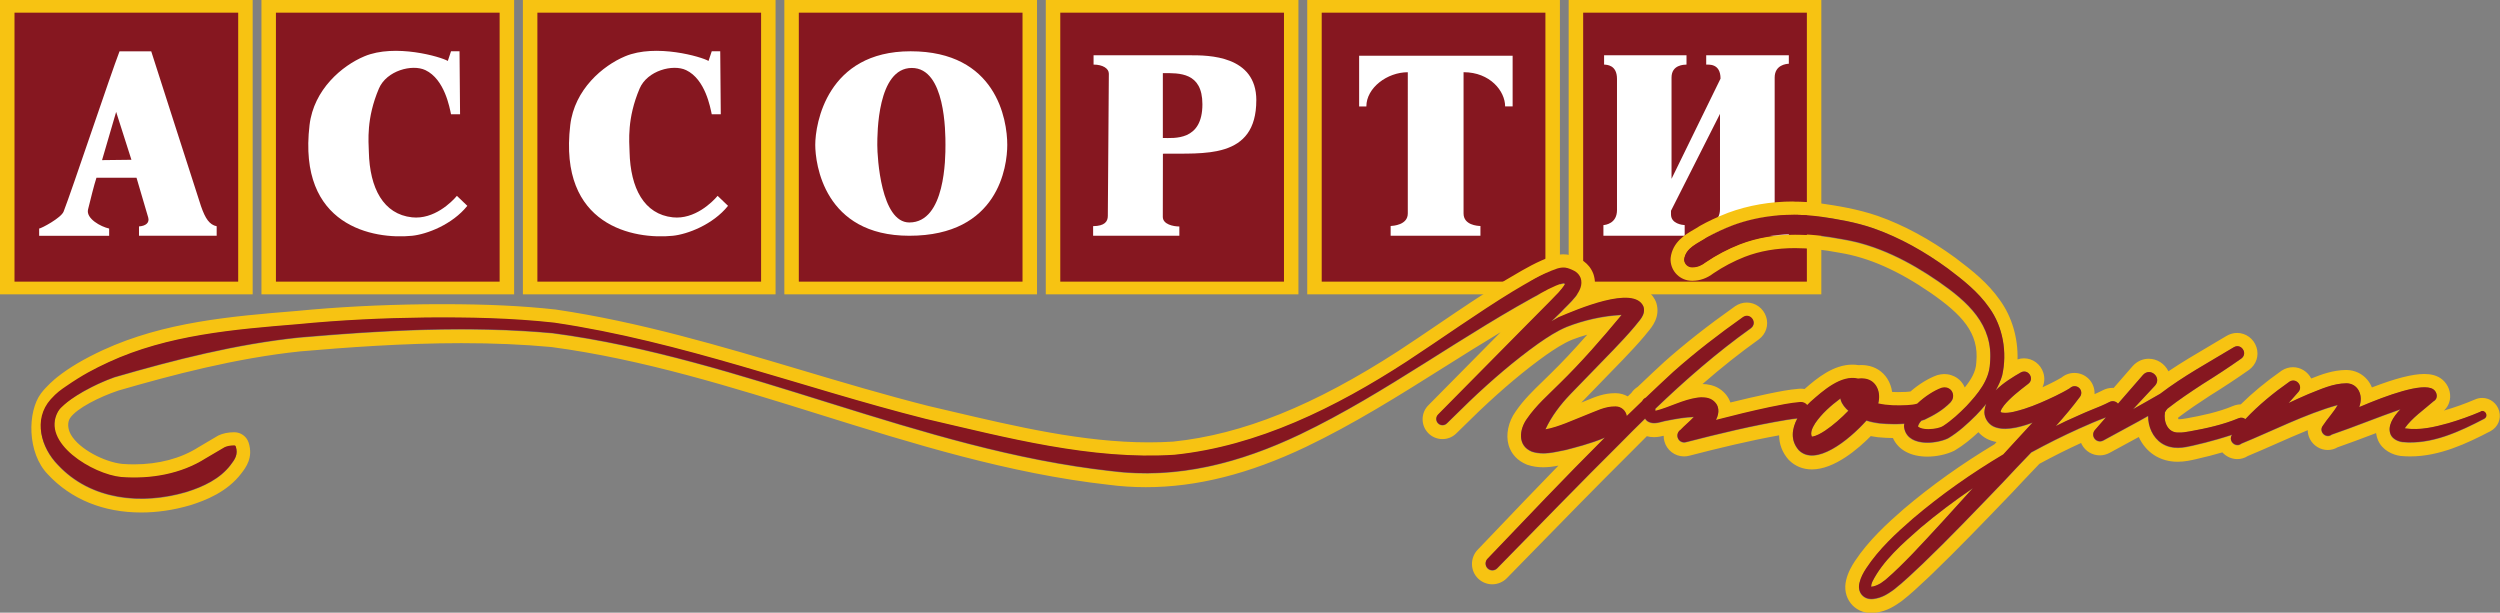
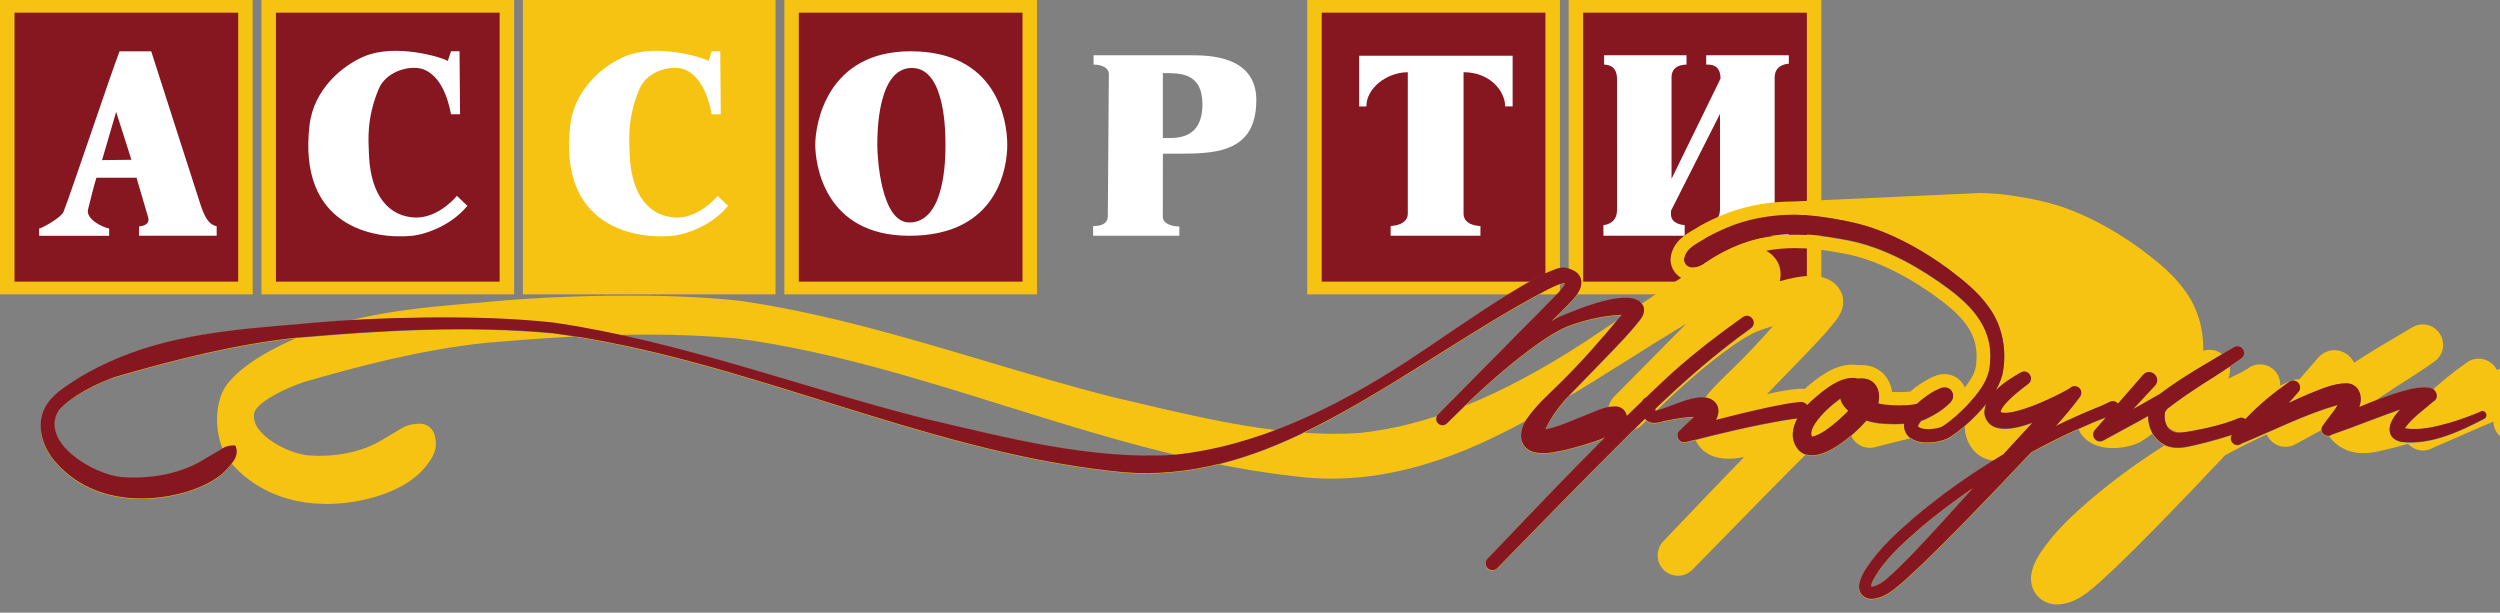
<svg xmlns="http://www.w3.org/2000/svg" id="a" viewBox="0 0 736.15 180.4">
  <rect x="0" y="0" width="736.15" height="180.4" fill="#808080" stroke="none" />
  <rect width="74.4" height="86.67" fill="#f7c312" stroke-width="0" />
  <rect x="4.27" y="3.73" width="65.87" height="79.2" fill="#861720" stroke-width="0" />
  <rect x="76.99" width="74.4" height="86.67" fill="#f7c312" stroke-width="0" />
  <rect x="81.25" y="3.73" width="65.87" height="79.2" fill="#861720" stroke-width="0" />
  <rect x="153.97" width="74.4" height="86.67" fill="#f7c312" stroke-width="0" />
-   <rect x="158.24" y="3.73" width="65.87" height="79.2" fill="#861720" stroke-width="0" />
  <rect x="230.96" width="74.4" height="86.67" fill="#f7c312" stroke-width="0" />
  <rect x="235.22" y="3.73" width="65.87" height="79.2" fill="#861720" stroke-width="0" />
-   <rect x="307.94" width="74.4" height="86.67" fill="#f7c312" stroke-width="0" />
-   <rect x="312.21" y="3.73" width="65.87" height="79.2" fill="#861720" stroke-width="0" />
  <rect x="384.93" width="74.4" height="86.67" fill="#f7c312" stroke-width="0" />
  <rect x="389.19" y="3.73" width="65.87" height="79.2" fill="#861720" stroke-width="0" />
  <rect x="461.91" width="74.4" height="86.67" fill="#f7c312" stroke-width="0" />
  <rect x="466.18" y="3.73" width="65.87" height="79.2" fill="#861720" stroke-width="0" />
  <path d="m63.8,69.42h-22.87v-2.75c2.01-.13,3.16-1.1,2.71-2.63-.56-1.91-3.44-11.7-3.44-11.7h-11.8c-.72,2.19-1.73,6.33-2.47,9.32-.67,2.7,3.75,5.1,6.21,5.64v2.13H11.53v-2.13c.67-.05,6.47-3.13,7.2-5,2.42-6.16,13.87-40.5,16.47-47.19h9.33s14.23,44.37,14.65,45.58c1.3,3.75,2.52,5.48,4.62,5.93v2.82Zm-25.1-22.37l-4.5-14.1-4.15,14.2,8.65-.1Z" fill="#fff" stroke-width="0" />
  <path d="m91.15,36.81c1.25-10.5,9.59-17.48,16.15-20.23,9.04-3.8,22.58.16,24.56,1.37l.95-2.85h2.5l.16,18.55h-2.66c-.41-1.9-1.86-10.3-7.55-13-3.9-1.85-11.42.14-13.68,5.41-3.77,8.84-3.05,15.59-2.97,18.64.25,10.75,4.3,18.4,12.73,19.3,6.44.69,11.68-4.5,13.2-6.33l3.07,2.94c-4.44,5.54-11.96,8.38-16.27,8.82-11.33,1.14-33.73-2.75-30.19-32.61Z" fill="#fff" stroke-width="0" />
  <path d="m167.92,36.81c1.25-10.5,9.59-17.48,16.15-20.23,9.04-3.8,22.58.16,24.56,1.37l.95-2.85h2.5l.16,18.55h-2.66c-.41-1.9-1.86-10.3-7.55-13-3.9-1.85-11.42.14-13.68,5.41-3.77,8.84-3.05,15.59-2.97,18.64.25,10.75,4.3,18.4,12.73,19.3,6.44.69,11.68-4.5,13.2-6.33l3.07,2.94c-4.44,5.54-11.96,8.38-16.27,8.82-11.33,1.14-33.73-2.75-30.19-32.61Z" fill="#fff" stroke-width="0" />
  <path d="m296.6,42.66c0,6.28-2.53,26.76-28.84,26.76-25.16,0-27.7-21.29-27.7-26.77,0-6.18,3.44-27.55,28.07-27.55,25.25,0,28.47,20.1,28.47,27.56Zm-18.2.06c0-3.75,0-22.71-9.9-22.71-10.17,0-10.17,19.37-10.17,22.71,0,3.59,1.07,22.79,9.43,22.79,10.64,0,10.64-19.13,10.64-22.79Z" fill="#fff" stroke-width="0" />
  <path d="m369.93,29.53c0,17.53-15.6,15.54-27.5,15.73,0,3.12-.03,16.39-.03,18.6s3.1,2.83,4.87,2.83v2.72h-25.39v-2.82c3.44-.03,4.33-1.39,4.33-3.02s.3-41.12.3-41.88c0-1.53-1.8-2.67-4.5-2.67v-2.74h28.6c5.09,0,19.33,0,19.33,13.25Zm-15.87,1.18c0-9.52-6.87-9.18-11.65-9.18v19.1c3.28,0,11.65.96,11.65-9.92Z" fill="#fff" stroke-width="0" />
  <path d="m445.4,31.33h-2.2c0-4.5-4.44-10.07-12.24-10.07v41.6c0,3.44,4.14,3.66,4.97,3.69v2.87h-26.44v-2.87c.72-.05,5.05-.29,5.05-3.69V21.27c-6.04,0-12.2,4.57-12.2,10.07h-2.13v-14.92h45.2v14.92Z" fill="#fff" stroke-width="0" />
  <path d="m526.73,69.42h-24.33v-3.13c.62-.05,4.07-.76,4.07-4.69v-28.07l-14.43,28.53v1.08c0,2.75,3.36,3.11,4.03,3.14v3.13h-23.93v-3.13c.62-.05,4-.46,4-4.44V23.23c0-4.18-3.08-4.16-3.8-4.21v-2.74h24.27v2.74c-.72.03-4.41.02-4.41,3.82v29.82l14.43-29.51c0-4.61-3.58-4.08-4.22-4.13v-2.74h24.33v2.49c-.72.03-4.17.33-4.17,4.07v39.46c0,2.79,3.53,3.95,4.17,3.98v3.13Z" fill="#fff" stroke-width="0" />
-   <path d="m528.15,63.26c2.43,0,4.86.16,7.26.46,5.58.8,10.98,1.71,16.28,3.54,7.86,2.77,15.16,6.92,21.84,11.81,4.49,3.39,8.91,6.83,12.19,11.53,4.11,5.66,5.35,13.23,3.83,19.98-.45,1.56-1.12,3.02-1.92,4.4,2.25-2.24,5.21-4.03,7.47-5.32.33-.17.65-.24.95-.24,1.73,0,2.85,2.43,1.13,3.66-2.54,1.94-5.28,4.08-7.08,6.32-.52.68-.93,1.28-1,1.88,0,.02,0,.03,0,.03,0,0,0,0,0,0,0,0,0,0,0,.02.02.01.03.05.03.05,0,0,0,0,0,0,.06.09.33.12.49.17.28.03.56.05.85.05,1.82,0,3.75-.62,5.58-1.17,3.13-1.01,6.21-2.38,9.19-3.81,1.39-.69,3.01-1.5,4.25-2.29.38-.39.89-.58,1.39-.58.5,0,.99.19,1.38.57.7.69.77,1.78.2,2.55-2.16,2.92-4.59,5.79-7.12,8.63.97-.48,1.93-.97,2.9-1.43,2.49-1.08,5.22-2.41,7.74-3.4,1.74-.7,3.49-1.39,5.17-2.27.3-.16.62-.23.93-.23.6,0,1.18.27,1.56.74,3.68-4.24,7.38-8.49,7.38-8.49.54-.58,1.16-.83,1.75-.83,1.79,0,3.35,2.21,1.77,4l-6.47,6.94c2.67-1.49,5.33-3,7.99-4.54,6.86-5.24,14.3-9.23,21.66-13.69.37-.23.73-.32,1.08-.32,1.7,0,2.87,2.38,1.15,3.65-3.73,2.62-7.52,5.11-11.36,7.5-3.56,2.32-7.08,4.68-10.36,7.24-.22.18-.53.71-.73,1.03,0,.04-.01.09-.03.13-.44,2.65.77,5.88,3.83,5.88.06,0,.12,0,.18,0,.13,0,.27.01.4.01.95,0,1.93-.2,2.91-.36,4.82-.86,9.88-1.98,14.35-3.86.29-.12.56-.17.82-.17.46,0,.86.17,1.19.43,3.89-4.15,8.34-7.76,12.98-11.03.37-.24.74-.34,1.1-.34,1.52,0,2.73,1.87,1.6,3.3-.96,1.13-1.94,2.24-2.95,3.34,1.91-.9,3.83-1.78,5.79-2.62,3.63-1.41,7.15-3.14,11.25-3.2,3.04.05,4.59,2.82,4.13,5.6-.08.49-.21.96-.37,1.41,6.64-2.84,14.69-5.83,19.2-5.83,1.09,0,1.97.18,2.58.57,1.18.78,1.56,2.75.15,3.51-2.96,2.61-6.39,4.9-8.53,7.99.11.02.21.05.3.05.87.12,1.74.18,2.61.18,3.3,0,6.6-.79,9.91-1.71,3.23-.95,6.48-2.11,9.58-3.43.17-.07.33-.1.48-.1,1.08,0,1.71,1.59.56,2.24-6.67,3.48-14.09,6.98-21.76,6.98-.78,0-1.57-.04-2.36-.11-1.19-.15-2.85-.83-3.46-2.2-1.01-2.38.57-5.05,2.87-7.42-6.77,2.35-13.45,5.11-20.23,7.43-.36.29-.75.41-1.13.41-1.34,0-2.5-1.6-1.54-2.94,1.35-2.08,3.24-4.03,4.42-6.18-9.36,2.58-19.41,7.71-28.34,11.36-.37.31-.78.44-1.17.44-1.38,0-2.59-1.64-1.59-3.02-1.37.45-2.72.86-4.1,1.26-2.48.74-4.99,1.35-7.51,1.93-1.19.27-2.73.63-4.37.63-1.54,0-3.18-.31-4.7-1.29-2.66-1.73-4.06-4.95-4.02-8.08-.95.53-1.9,1.07-2.86,1.6l-10.38,5.64c-.3.16-.63.24-.95.24-.71,0-1.39-.38-1.75-1.04-.42-.77-.27-1.7.29-2.31,0,0,2.09-2.4,3.23-3.71-2.66.96-5.25,2.11-7.83,3.26-4.81,2.16-9.53,4.53-14.18,7.06-2.87,3-5.74,5.96-8.42,8.89-7.53,7.83-15.75,16.43-23.57,23.93-2.76,2.57-5.39,5.19-8.49,7.6-1.74,1.23-3.41,2.38-5.96,2.71-.21.03-.42.04-.62.04-2.51,0-4.18-2.14-3.52-4.75.35-1.57,1.16-3.02,2.02-4.33,3.7-5.58,8.7-10.21,13.7-14.56,8.32-7.07,17.26-13.35,26.63-18.93,1.12-1.23,2.24-2.45,3.35-3.65,1.75-1.9,3.49-3.82,5.26-5.71-2.85,1.06-5.69,1.78-8.09,1.78-1.34,0-2.54-.22-3.54-.73-1.46-.77-2.49-2.4-2.54-4.05.02-.89.22-1.73.54-2.54-.95,1.17-1.96,2.29-2.99,3.35-2.51,2.49-5.16,4.95-8.24,6.79-1.58.75-3.87,1.28-6.08,1.28-3.39,0-6.62-1.25-6.91-4.9.01-.22.06-.45.1-.68-.93.07-1.86.11-2.8.11-1.55,0-3.1-.09-4.6-.23-1.24-.15-2.51-.41-3.75-.81-4.09,4.56-10.91,10.27-16.05,10.27-1.47,0-2.8-.47-3.89-1.56-2.54-2.9-2.02-6.34-.41-9.35-.97.1-1.98.24-2.99.4-10.04,1.66-19.97,4.06-29.83,6.6-.17.04-.34.07-.51.07-.89,0-1.7-.6-1.94-1.5-.23-.86.14-1.73.85-2.19,1.15-1.24,2.78-2.52,3.93-3.8-2.56.07-5.26.55-7.8,1.05-1.27.19-2.6.76-3.9.76-.68,0-1.36-.16-2.02-.61-.27-.22-.47-.47-.64-.73-2.46,2.4-4.89,4.83-7.31,7.29-10.64,10.53-25.61,25.93-36.22,36.78-.39.4-.91.61-1.43.61s-1.01-.19-1.4-.57c-.78-.76-.8-2.01-.06-2.8,11.46-12,22.85-24,34.57-35.7-4.18,1.8-9.24,3.02-11.48,3.62-2.18.41-4.4,1.01-6.66,1.01-1.1,0-2.22-.14-3.34-.51-4.37-1.78-3.64-6.62-1.48-9.62,2.76-4.04,6.37-7.12,9.72-10.48,6.36-6.21,12.36-13.1,17.99-19.89.07-.08.13-.16.2-.24-.11,0-.21,0-.33,0-5.24.28-10.82,1.54-15.79,3.48-2.95,1.23-5.67,3.01-8.39,4.9-7.12,5.08-13.82,10.88-20.21,16.95-3.86,3.77-6.74,6.58-6.74,6.59-.36.35-.82.52-1.28.52s-.95-.18-1.31-.55c-.71-.73-.69-1.89.04-2.6h0s26.43-26.74,26.43-26.74l6.62-6.68c1.53-1.62,3.27-3.17,4.33-5.03-.17-.07-.35-.13-.5-.17-1.45.28-2.95,1.05-4.49,1.78-24.94,13.12-47.5,30.47-73.04,42.69-14.48,6.89-29.58,11.46-45.38,11.46-3.44,0-6.91-.22-10.41-.67-56.39-6.29-108.09-33.12-164.21-40.57-8.94-.83-17.93-1.17-26.93-1.17-15.96,0-31.96,1.08-47.82,2.44-18.56,1.95-36.59,6.54-54.39,11.7-5.62,1.86-13.88,6.55-15.84,8.87-.26.43-.71.83-.94,1.28-4.89,10.15,10.43,18.45,18.79,19.26,1.26.1,2.52.15,3.79.15,7.38,0,14.85-1.69,21.07-5.64,1.67-.98,4.02-2.35,5.54-3.26.68-.32,1.63-.54,2.89-.55,0,0,0,0,0,0,.2,0,.37.13.43.31.74,2.33-.25,3.74-1.5,5.37-3.16,4.19-8.2,6.49-13.04,8-4.31,1.27-8.82,1.97-13.28,1.97-9.12,0-18.04-2.93-24.57-9.96-4.91-5.02-7.28-13.15-2-19.09.2-.13,3.09-2.69,4.39-3.71,3.83-3.02,8.17-5.36,12.55-7.4,17.45-8.05,36.93-9.65,55.74-11.19,12.52-1.22,25.1-1.81,37.69-1.97,1.74-.02,3.48-.02,5.22-.02,10.87,0,21.72.35,32.55,1.54,37.37,5.51,72.86,19.1,109.34,28.32,21.44,4.97,43.75,10.82,65.81,10.82,2.5,0,4.99-.07,7.48-.23,24.57-2.53,47.63-14,68.25-27.36,10.48-6.86,20.66-14.19,31.44-20.78,4.24-2.48,8.25-5.05,13.04-6.7.51-.15,1.19-.3,1.87-.3.17,0,.33,0,.5.03.46.07.88.19,1.33.36,1.25.51,2.55,1.06,3.21,2.71,1.29,3.89-3.51,7.41-5.72,9.9,0,0-1.39,1.36-2.91,2.84.7-.42,1.41-.83,2.12-1.22,3.63-1.53,13.3-5.73,19.6-5.73,2.6,0,4.62.72,5.41,2.63.74,2.52-1.41,4.19-2.69,5.92-1.99,2.37-4.07,4.56-6.16,6.75-3.57,3.67-8.99,9.26-12.63,13.02-2.94,3.06-5.65,6.61-7.38,10.39,0,.02-.01.03-.02.05,3.88-.69,8.27-2.79,12.06-4.27,2.71-1.02,5.29-2.48,8.42-2.48.07,0,.15,0,.22,0,1.65.01,3,1.23,3.25,2.81,1.51-1.47,3.04-2.94,4.56-4.4.21-.44.57-.8,1.04-1,2.69-2.56,5.39-5.11,8.13-7.63,6.53-5.8,13.38-11.06,20.49-16.1.39-.26.79-.38,1.16-.38,1.69,0,2.9,2.34,1.15,3.65-10.03,7.15-19.26,15.2-28.12,23.71,0,.22.01.43.02.63,4.2-1.04,8.06-3.3,12.53-3.91.3-.04.68-.07,1.1-.07,1,0,2.23.17,3.08.75,2.28,1.53,2.18,3.83,1.11,5.92,5.26-1.37,10.53-2.66,15.86-3.79,3.03-.61,5.83-1.22,9-1.49.06,0,.11,0,.17,0,.74,0,1.41.35,1.85.89.32-.34.64-.67.97-.97,3.24-2.86,7.85-7.01,12.37-7.01.54,0,1.08.06,1.62.19.33-.04.66-.07.99-.07.34,0,.69.02,1.02.08,3.61.54,4.78,4.3,3.92,7.31,1.9.44,3.9.58,5.89.58.88,0,1.76-.03,2.63-.07,1.01-.1,2.04-.13,2.97-.44,2.26-2.16,5.06-3.92,7.16-4.67.27-.07.61-.13.88-.13.5.03.58-.01,1.25.3,1.37.68,1.65,2.53.85,3.63-.09.12-.26.38-.37.49-2.22,2.25-4.75,3.7-7.58,5.05-.31.12-.64.21-.96.31-.14.16-.28.32-.4.48-.37.47-.52.98-.6,1.16.08.23.29.36.78.56.71.24,1.48.33,2.27.33.88,0,1.78-.12,2.61-.29.7-.17,1.23-.34,1.75-.66,2.52-1.63,4.76-3.73,6.89-5.9,3.33-3.58,6.72-7.59,6.91-12.62,1.09-11.39-6.65-18.13-15.18-24.06-8.53-5.87-17.97-10.74-28.25-12.42-4.65-.89-9.31-1.45-13.93-1.45-5.54,0-11.02.81-16.32,2.86-3.53,1.39-6.9,3.16-10.04,5.3-1.04.81-2.28,1.47-3.91,1.47-.03,0-.06,0-.09,0-1.24,0-2.27-.98-2.32-2.24.41-3.49,4.08-4.73,6.59-6.43,2.48-1.41,5.08-2.57,7.73-3.61,5.73-2.11,11.81-3.08,17.89-3.08m-67.91,20.14s-.04-.01-.05-.01c0,0,0,0,.02,0,0,0,.02,0,.03,0m73.29,45.15c1.3-.17,2.62-.95,3.91-1.79,2.44-1.65,4.76-3.69,6.83-5.85-.83-.72-1.86-1.86-2.24-3.16-.05-.16-.07-.31-.1-.46-2.8,2.09-5.53,4.49-7.45,7.33-.81,1.3-1.51,2.74-.96,3.91m103.85-7l.03-.03s.07-.11.09-.16c-.03.04-.06.1-.08.13,0,0-.04.06-.04.06m70.26,4.42s-.03-.03-.04-.04c-.02,0-.03-.01-.03-.01,0,0,.04.02.06.04,0,0,0,0,.01,0m-253.03,2.18s0-.08,0-.18c0,.06-.01.13,0,.18m96.38,44.59c.83,0,1.99-.54,2.83-1.03.28-.22,1.16-.85,1.46-1.07,2.72-2.32,5.4-5.02,7.88-7.58,5.82-6.11,11.82-12.74,17.77-19.33-5.32,3.63-10.48,7.51-15.39,11.64-5.23,4.59-11.18,9.78-14.22,15.94-.24.58-.34,1-.33,1.42h0m-22.84-113.48s0,0,0,0c-6.79,0-13.28,1.12-19.27,3.33-.02,0-.05.02-.07.03-3.16,1.23-5.86,2.49-8.26,3.85-.09.05-.18.11-.27.17-.42.29-.95.59-1.5.91-2.49,1.45-6.26,3.64-6.81,8.36-.02.21-.03.41-.02.62.13,3.41,2.91,6.08,6.32,6.08.05,0,.11,0,.16,0,2.21-.02,4.24-.74,6.18-2.22,2.86-1.93,5.94-3.55,9.16-4.82,4.5-1.74,9.37-2.58,14.86-2.58,4,0,8.31.45,13.18,1.38.03,0,.07.01.1.02,8.41,1.38,17.12,5.23,26.62,11.77,9.15,6.36,14.29,11.74,13.46,20.38,0,.08-.01.15-.02.23-.1,2.57-1.54,4.98-3.39,7.26-.59-1.4-1.64-2.55-3-3.23-.04-.02-.07-.04-.11-.05-1.07-.49-1.71-.6-2.52-.65h-.13c-.09-.01-.18-.02-.27-.02-.04,0-.07,0-.11,0-.59.02-1.26.12-1.84.28-.09.03-.18.05-.27.09-2.44.87-5.32,2.65-7.73,4.76-.26.03-.56.06-.85.08-.16.01-.33.03-.49.04-.87.04-1.64.06-2.35.06-.61,0-1.18-.01-1.72-.05-.2-1.42-.68-2.76-1.43-3.93-1.36-2.12-3.52-3.5-6.06-3.87-.5-.08-1.05-.12-1.6-.12-.26,0-.53,0-.79.03-.6-.1-1.21-.15-1.82-.15-5.56,0-10.41,3.96-14.08,7.18-.36-.06-.73-.1-1.11-.1-.15,0-.3,0-.45.02-.02,0-.03,0-.05,0-3.09.26-5.76.8-8.58,1.38l-.88.18c-3.42.73-6.97,1.55-10.77,2.49-.55-1.58-1.62-2.98-3.18-4.02-1.64-1.1-3.59-1.39-5.03-1.42,5.65-4.92,11.06-9.2,16.5-13.09.02-.02.05-.03.07-.05,2.13-1.59,2.97-4.21,2.16-6.67-.83-2.5-3.12-4.18-5.7-4.18-1.19,0-2.37.37-3.4,1.06-.02.02-.05.03-.07.05-7.97,5.64-14.78,11-20.83,16.37-.02.02-.03.03-.05.05-2.37,2.18-4.92,4.57-7.79,7.31-.73.45-1.35,1.04-1.82,1.75-.36.35-.72.69-1.08,1.04-1.04-.58-2.23-.92-3.49-.94-.1,0-.2,0-.3,0-3.22,0-5.83,1.09-8.13,2.05-.59.25-1.15.48-1.7.69-.02,0-.05.02-.07.03l7.4-7.63,4.91-5.06c2.11-2.22,4.27-4.48,6.35-6.97.05-.07.11-.13.16-.2.18-.25.43-.54.69-.85,1.33-1.58,3.81-4.51,2.61-8.58-.04-.13-.09-.26-.14-.39-.79-1.9-3.01-5.1-9.1-5.1-2.79,0-6,.66-9.12,1.57.36-1.43.37-2.97-.18-4.62-.02-.07-.05-.14-.08-.21-1.29-3.25-3.97-4.35-5.41-4.94-.05-.02-.11-.04-.17-.06-.52-.19-1.23-.42-2.09-.55-.03,0-.06,0-.09-.01-.32-.04-.66-.06-1-.06-.92,0-1.89.15-2.97.46-.07.02-.13.04-.2.06-4.49,1.54-8.28,3.79-11.96,5.96-.6.35-1.2.71-1.81,1.06-.02.01-.05.03-.07.04-6.86,4.2-13.54,8.73-20.01,13.12-3.77,2.56-7.67,5.2-11.53,7.73-24.86,16.1-45.96,24.6-66.39,26.72-2.32.15-4.72.22-7.15.22-19.3,0-39.06-4.65-58.17-9.14-2.24-.53-4.47-1.05-6.7-1.57-12.71-3.21-25.55-7.03-37.96-10.73-23.2-6.9-47.2-14.04-71.73-17.66-.05,0-.1-.01-.14-.02-9.7-1.07-20.18-1.57-32.99-1.57-1.75,0-3.5,0-5.25.02-13.7.17-26.13.82-38.01,1.98-19.16,1.57-38.96,3.2-57.06,11.54-5.57,2.59-9.81,5.1-13.35,7.89-.84.66-3.3,2.75-4.9,4.92-3.91,5.28-4.11,17.4,2.09,23.78,6.83,7.33,16.33,11.21,27.47,11.21,4.75,0,9.6-.72,14.41-2.13.02,0,.05-.01.07-.02,4.46-1.4,10.88-3.89,15.04-9.41,1.31-1.71,3.52-4.6,2.12-8.99,0-.02-.01-.04-.02-.06-.61-1.81-2.31-3.02-4.22-3.02-1.8.01-3.35.33-4.63.94-.11.05-.22.11-.33.18-1.25.75-3.06,1.81-4.59,2.71l-.91.54s-.08.05-.12.07c-5.16,3.28-11.71,5.02-18.93,5.02-1.13,0-2.29-.04-3.44-.13-5.16-.51-12.73-4.32-15.18-8.67-.94-1.67-1.02-3.63-.22-4.82,1.95-2.92,8.79-6.29,14.22-8.11,15.82-4.59,34.54-9.54,53.58-11.54,13.12-1.13,30.36-2.42,47.44-2.42,9.45,0,18.12.37,26.48,1.14,26.88,3.58,53.32,11.84,78.9,19.83,27.48,8.58,55.88,17.46,85.27,20.74,3.59.47,7.25.7,10.9.7,14.94,0,30.35-3.88,47.1-11.85,14.26-6.82,27.72-15.3,40.74-23.49,5.45-3.43,10.99-6.92,16.61-10.29-7.54,7.63-20.7,20.94-21.24,21.48-1.1,1.08-1.71,2.53-1.73,4.07-.02,1.56.57,3.04,1.66,4.16,1.09,1.12,2.61,1.76,4.17,1.76s2.98-.59,4.08-1.66c.01-.01.03-.03.04-.04.34-.34,4.75-4.65,6.68-6.52,7.08-6.72,13.54-12.14,19.76-16.57,2.22-1.54,4.86-3.31,7.57-4.45,1.47-.57,2.99-1.08,4.53-1.51-3.93,4.48-7.44,8.2-10.89,11.57-.01.01-.02.02-.04.04-.74.74-1.5,1.47-2.25,2.2-2.73,2.64-5.55,5.36-7.91,8.81-2.17,3.04-2.96,6.82-2.08,9.88.75,2.61,2.64,4.65,5.33,5.74.09.03.17.07.26.1,1.46.48,2.96.71,4.59.71s3.1-.22,4.5-.49c-6.74,6.92-13.4,13.9-19.92,20.73l-3.9,4.08c-2.25,2.39-2.17,6.16.15,8.43,1.13,1.1,2.62,1.71,4.19,1.71s3.18-.66,4.3-1.82l5.23-5.35c9.79-10.03,21.98-22.5,30.93-31.37.01-.01.03-.03.04-.04,1.62-1.65,3.28-3.32,5.01-5.03.67.19,1.36.28,2.09.28,1.07,0,2.04-.2,2.87-.41,0,.53.06,1.07.2,1.6.69,2.64,3.08,4.48,5.81,4.48.51,0,1.02-.07,1.52-.2,8.37-2.16,17.33-4.36,26.46-6.01.02,2.62.94,5.06,2.74,7.12.06.07.12.13.19.2,1.79,1.78,4.11,2.72,6.72,2.72,6.68,0,13.76-6.18,17.34-9.81.65.13,1.32.24,1.98.32.03,0,.07,0,.1.01,1.59.15,3.05.23,4.45.24,1.53,3.44,5.17,5.47,10.13,5.47,2.68,0,5.59-.62,7.8-1.67.11-.05.22-.11.33-.18,2.55-1.52,4.82-3.4,6.9-5.34.68.76,1.5,1.41,2.41,1.9.02,0,.03.02.05.03.87.45,1.84.77,2.89.96-.2.22-.4.44-.6.66-9.63,5.77-18.6,12.17-26.66,19.01-4.86,4.23-10.36,9.22-14.45,15.4-.85,1.29-2.04,3.27-2.58,5.61-.61,2.45-.12,4.91,1.33,6.78,1.43,1.84,3.65,2.9,6.08,2.9.38,0,.77-.03,1.15-.08,3.55-.45,5.87-2.09,7.74-3.4.05-.04.11-.08.16-.12,2.64-2.06,4.94-4.24,7.17-6.34.53-.5,1.05-.99,1.58-1.49.01-.01.03-.03.04-.04,7.52-7.23,15.58-15.61,22.68-23l1-1.04s.04-.04.06-.06c2.13-2.31,4.33-4.61,6.66-7.05l1.27-1.33c4.14-2.24,8.25-4.3,12.26-6.13.08.18.16.35.25.52,1.05,1.93,3.07,3.13,5.27,3.13.99,0,1.98-.25,2.86-.73l8.61-4.68c1.01,2.2,2.57,4.08,4.56,5.36,2.01,1.28,4.32,1.93,6.88,1.93,2.11,0,4.01-.44,5.27-.73,3.12-.71,5.51-1.33,7.75-1.99.05-.01.1-.03.15-.04,1.12,1.23,2.73,1.98,4.4,1.98,1.11,0,2.16-.31,3.1-.91,2.63-1.09,5.29-2.26,8.1-3.5,3.15-1.39,6.36-2.81,9.54-4.1,0,.88.22,1.77.64,2.59,1.01,1.97,3.07,3.24,5.25,3.24,1.03,0,2.02-.27,2.91-.8,3.41-1.18,6.82-2.47,10.12-3.72.4-.15.81-.3,1.21-.46.1.79.31,1.5.57,2.12,1.29,2.95,4.27,4.3,6.63,4.61.04,0,.08,0,.12.01.9.09,1.82.13,2.75.13,8.64,0,16.72-3.84,23.61-7.43.04-.02.08-.04.12-.07,2.08-1.18,3.07-3.51,2.46-5.81-.61-2.3-2.66-3.91-5-3.91-.7,0-1.39.14-2.05.42-2.92,1.25-5.98,2.35-9.12,3.27-.04.01-.08.02-.11.03,1.1-1,1.76-2.4,1.83-3.95.1-2.18-1.02-4.38-2.85-5.59-1.27-.83-2.83-1.23-4.78-1.23-3.46,0-8.53,1.3-15.41,3.96-.33-.82-.78-1.58-1.35-2.26-1.52-1.82-3.7-2.84-6.14-2.88-.02,0-.04,0-.06,0s-.04,0-.06,0c-3.89.05-7.26,1.31-10.26,2.51-1.04-2.03-3.13-3.33-5.37-3.33-1.15,0-2.29.34-3.29.99-.04.03-.08.05-.12.08-4.65,3.27-8.58,6.52-11.96,9.87-.76.01-1.51.17-2.24.46-.02,0-.03.01-.05.02-4.38,1.84-9.49,2.89-13.46,3.6-.21.03-.41.07-.62.1-.63.1-1.22.2-1.64.2-.04,0-.09,0-.13,0-.08,0-.16,0-.23,0-.04-.11-.08-.26-.11-.44,3.02-2.31,6.26-4.46,9.33-6.46,4.18-2.6,7.95-5.09,11.52-7.6.02-.01.04-.03.06-.04,2.14-1.56,3-4.18,2.19-6.66-.82-2.52-3.11-4.21-5.7-4.21-1.1,0-2.19.32-3.17.91-1.74,1.05-3.54,2.11-5.28,3.13-3.9,2.29-7.88,4.64-11.78,7.26-1.08-2.25-3.34-3.7-5.8-3.7-1.77,0-3.43.75-4.69,2.12-.03.03-.05.06-.08.09l-5.55,6.38c-.12,0-.25-.01-.38-.01-.97,0-1.94.24-2.8.69-.79.41-1.61.79-2.45,1.15.07-1.64-.52-3.3-1.75-4.52-1.12-1.11-2.61-1.72-4.19-1.72-1.41,0-2.73.48-3.8,1.37-1.05.64-2.41,1.32-3.62,1.92-.61.29-1.27.61-1.97.93.61-1.31.71-2.82.24-4.29-.81-2.53-3.1-4.23-5.7-4.23-.64,0-1.27.1-1.89.31.17-6.3-1.64-12.54-5.19-17.45-3.51-5.02-7.98-8.59-13.04-12.4-.02-.01-.03-.02-.05-.04-7.53-5.5-15.23-9.66-22.87-12.35-5.91-2.04-11.9-2.99-17.04-3.73-.02,0-.05,0-.07,0-2.58-.32-5.19-.49-7.76-.49h0Z" fill="#f7c312" stroke-width="0" />
+   <path d="m528.15,63.26c2.43,0,4.86.16,7.26.46,5.58.8,10.98,1.71,16.28,3.54,7.86,2.77,15.16,6.92,21.84,11.81,4.49,3.39,8.91,6.83,12.19,11.53,4.11,5.66,5.35,13.23,3.83,19.98-.45,1.56-1.12,3.02-1.92,4.4,2.25-2.24,5.21-4.03,7.47-5.32.33-.17.65-.24.95-.24,1.73,0,2.85,2.43,1.13,3.66-2.54,1.94-5.28,4.08-7.08,6.32-.52.68-.93,1.28-1,1.88,0,.02,0,.03,0,.03,0,0,0,0,0,0,0,0,0,0,0,.02.02.01.03.05.03.05,0,0,0,0,0,0,.06.09.33.12.49.17.28.03.56.05.85.05,1.82,0,3.75-.62,5.58-1.17,3.13-1.01,6.21-2.38,9.19-3.81,1.39-.69,3.01-1.5,4.25-2.29.38-.39.89-.58,1.39-.58.5,0,.99.19,1.38.57.7.69.77,1.78.2,2.55-2.16,2.92-4.59,5.79-7.12,8.63.97-.48,1.93-.97,2.9-1.43,2.49-1.08,5.22-2.41,7.74-3.4,1.74-.7,3.49-1.39,5.17-2.27.3-.16.62-.23.93-.23.6,0,1.18.27,1.56.74,3.68-4.24,7.38-8.49,7.38-8.49.54-.58,1.16-.83,1.75-.83,1.79,0,3.35,2.21,1.77,4l-6.47,6.94c2.67-1.49,5.33-3,7.99-4.54,6.86-5.24,14.3-9.23,21.66-13.69.37-.23.73-.32,1.08-.32,1.7,0,2.87,2.38,1.15,3.65-3.73,2.62-7.52,5.11-11.36,7.5-3.56,2.32-7.08,4.68-10.36,7.24-.22.18-.53.71-.73,1.03,0,.04-.01.09-.03.13-.44,2.65.77,5.88,3.83,5.88.06,0,.12,0,.18,0,.13,0,.27.01.4.01.95,0,1.93-.2,2.91-.36,4.82-.86,9.88-1.98,14.35-3.86.29-.12.56-.17.82-.17.46,0,.86.17,1.19.43,3.89-4.15,8.34-7.76,12.98-11.03.37-.24.74-.34,1.1-.34,1.52,0,2.73,1.87,1.6,3.3-.96,1.13-1.94,2.24-2.95,3.34,1.91-.9,3.83-1.78,5.79-2.62,3.63-1.41,7.15-3.14,11.25-3.2,3.04.05,4.59,2.82,4.13,5.6-.08.49-.21.96-.37,1.41,6.64-2.84,14.69-5.83,19.2-5.83,1.09,0,1.97.18,2.58.57,1.18.78,1.56,2.75.15,3.51-2.96,2.61-6.39,4.9-8.53,7.99.11.02.21.05.3.05.87.12,1.74.18,2.61.18,3.3,0,6.6-.79,9.91-1.71,3.23-.95,6.48-2.11,9.58-3.43.17-.07.33-.1.48-.1,1.08,0,1.71,1.59.56,2.24-6.67,3.48-14.09,6.98-21.76,6.98-.78,0-1.57-.04-2.36-.11-1.19-.15-2.85-.83-3.46-2.2-1.01-2.38.57-5.05,2.87-7.42-6.77,2.35-13.45,5.11-20.23,7.43-.36.29-.75.41-1.13.41-1.34,0-2.5-1.6-1.54-2.94,1.35-2.08,3.24-4.03,4.42-6.18-9.36,2.58-19.41,7.71-28.34,11.36-.37.31-.78.44-1.17.44-1.38,0-2.59-1.64-1.59-3.02-1.37.45-2.72.86-4.1,1.26-2.48.74-4.99,1.35-7.51,1.93-1.19.27-2.73.63-4.37.63-1.54,0-3.18-.31-4.7-1.29-2.66-1.73-4.06-4.95-4.02-8.08-.95.53-1.9,1.07-2.86,1.6l-10.38,5.64c-.3.16-.63.24-.95.24-.71,0-1.39-.38-1.75-1.04-.42-.77-.27-1.7.29-2.31,0,0,2.09-2.4,3.23-3.71-2.66.96-5.25,2.11-7.83,3.26-4.81,2.16-9.53,4.53-14.18,7.06-2.87,3-5.74,5.96-8.42,8.89-7.53,7.83-15.75,16.43-23.57,23.93-2.76,2.57-5.39,5.19-8.49,7.6-1.74,1.23-3.41,2.38-5.96,2.71-.21.03-.42.04-.62.04-2.51,0-4.18-2.14-3.52-4.75.35-1.57,1.16-3.02,2.02-4.33,3.7-5.58,8.7-10.21,13.7-14.56,8.32-7.07,17.26-13.35,26.63-18.93,1.12-1.23,2.24-2.45,3.35-3.65,1.75-1.9,3.49-3.82,5.26-5.71-2.85,1.06-5.69,1.78-8.09,1.78-1.34,0-2.54-.22-3.54-.73-1.46-.77-2.49-2.4-2.54-4.05.02-.89.22-1.73.54-2.54-.95,1.17-1.96,2.29-2.99,3.35-2.51,2.49-5.16,4.95-8.24,6.79-1.58.75-3.87,1.28-6.08,1.28-3.39,0-6.62-1.25-6.91-4.9.01-.22.06-.45.1-.68-.93.07-1.86.11-2.8.11-1.55,0-3.1-.09-4.6-.23-1.24-.15-2.51-.41-3.75-.81-4.09,4.56-10.91,10.27-16.05,10.27-1.47,0-2.8-.47-3.89-1.56-2.54-2.9-2.02-6.34-.41-9.35-.97.1-1.98.24-2.99.4-10.04,1.66-19.97,4.06-29.83,6.6-.17.04-.34.07-.51.07-.89,0-1.7-.6-1.94-1.5-.23-.86.14-1.73.85-2.19,1.15-1.24,2.78-2.52,3.93-3.8-2.56.07-5.26.55-7.8,1.05-1.27.19-2.6.76-3.9.76-.68,0-1.36-.16-2.02-.61-.27-.22-.47-.47-.64-.73-2.46,2.4-4.89,4.83-7.31,7.29-10.64,10.53-25.61,25.93-36.22,36.78-.39.4-.91.61-1.43.61s-1.01-.19-1.4-.57c-.78-.76-.8-2.01-.06-2.8,11.46-12,22.85-24,34.57-35.7-4.18,1.8-9.24,3.02-11.48,3.62-2.18.41-4.4,1.01-6.66,1.01-1.1,0-2.22-.14-3.34-.51-4.37-1.78-3.64-6.62-1.48-9.62,2.76-4.04,6.37-7.12,9.72-10.48,6.36-6.21,12.36-13.1,17.99-19.89.07-.08.13-.16.2-.24-.11,0-.21,0-.33,0-5.24.28-10.82,1.54-15.79,3.48-2.95,1.23-5.67,3.01-8.39,4.9-7.12,5.08-13.82,10.88-20.21,16.95-3.86,3.77-6.74,6.58-6.74,6.59-.36.35-.82.52-1.28.52s-.95-.18-1.31-.55c-.71-.73-.69-1.89.04-2.6h0s26.43-26.74,26.43-26.74l6.62-6.68c1.53-1.62,3.27-3.17,4.33-5.03-.17-.07-.35-.13-.5-.17-1.45.28-2.95,1.05-4.49,1.78-24.94,13.12-47.5,30.47-73.04,42.69-14.48,6.89-29.58,11.46-45.38,11.46-3.44,0-6.91-.22-10.41-.67-56.39-6.29-108.09-33.12-164.21-40.57-8.94-.83-17.93-1.17-26.93-1.17-15.96,0-31.96,1.08-47.82,2.44-18.56,1.95-36.59,6.54-54.39,11.7-5.62,1.86-13.88,6.55-15.84,8.87-.26.43-.71.83-.94,1.28-4.89,10.15,10.43,18.45,18.79,19.26,1.26.1,2.52.15,3.79.15,7.38,0,14.85-1.69,21.07-5.64,1.67-.98,4.02-2.35,5.54-3.26.68-.32,1.63-.54,2.89-.55,0,0,0,0,0,0,.2,0,.37.13.43.31.74,2.33-.25,3.74-1.5,5.37-3.16,4.19-8.2,6.49-13.04,8-4.31,1.27-8.82,1.97-13.28,1.97-9.12,0-18.04-2.93-24.57-9.96-4.91-5.02-7.28-13.15-2-19.09.2-.13,3.09-2.69,4.39-3.71,3.83-3.02,8.17-5.36,12.55-7.4,17.45-8.05,36.93-9.65,55.74-11.19,12.52-1.22,25.1-1.81,37.69-1.97,1.74-.02,3.48-.02,5.22-.02,10.87,0,21.72.35,32.55,1.54,37.37,5.51,72.86,19.1,109.34,28.32,21.44,4.97,43.75,10.82,65.81,10.82,2.5,0,4.99-.07,7.48-.23,24.57-2.53,47.63-14,68.25-27.36,10.48-6.86,20.66-14.19,31.44-20.78,4.24-2.48,8.25-5.05,13.04-6.7.51-.15,1.19-.3,1.87-.3.17,0,.33,0,.5.03.46.07.88.19,1.33.36,1.25.51,2.55,1.06,3.21,2.71,1.29,3.89-3.51,7.41-5.72,9.9,0,0-1.39,1.36-2.91,2.84.7-.42,1.41-.83,2.12-1.22,3.63-1.53,13.3-5.73,19.6-5.73,2.6,0,4.62.72,5.41,2.63.74,2.52-1.41,4.19-2.69,5.92-1.99,2.37-4.07,4.56-6.16,6.75-3.57,3.67-8.99,9.26-12.63,13.02-2.94,3.06-5.65,6.61-7.38,10.39,0,.02-.01.03-.02.05,3.88-.69,8.27-2.79,12.06-4.27,2.71-1.02,5.29-2.48,8.42-2.48.07,0,.15,0,.22,0,1.65.01,3,1.23,3.25,2.81,1.51-1.47,3.04-2.94,4.56-4.4.21-.44.57-.8,1.04-1,2.69-2.56,5.39-5.11,8.13-7.63,6.53-5.8,13.38-11.06,20.49-16.1.39-.26.79-.38,1.16-.38,1.69,0,2.9,2.34,1.15,3.65-10.03,7.15-19.26,15.2-28.12,23.71,0,.22.01.43.02.63,4.2-1.04,8.06-3.3,12.53-3.91.3-.04.68-.07,1.1-.07,1,0,2.23.17,3.08.75,2.28,1.53,2.18,3.83,1.11,5.92,5.26-1.37,10.53-2.66,15.86-3.79,3.03-.61,5.83-1.22,9-1.49.06,0,.11,0,.17,0,.74,0,1.41.35,1.85.89.32-.34.64-.67.97-.97,3.24-2.86,7.85-7.01,12.37-7.01.54,0,1.08.06,1.62.19.33-.04.66-.07.99-.07.34,0,.69.02,1.02.08,3.61.54,4.78,4.3,3.92,7.31,1.9.44,3.9.58,5.89.58.88,0,1.76-.03,2.63-.07,1.01-.1,2.04-.13,2.97-.44,2.26-2.16,5.06-3.92,7.16-4.67.27-.07.61-.13.88-.13.5.03.58-.01,1.25.3,1.37.68,1.65,2.53.85,3.63-.09.12-.26.38-.37.49-2.22,2.25-4.75,3.7-7.58,5.05-.31.12-.64.21-.96.31-.14.16-.28.32-.4.48-.37.47-.52.98-.6,1.16.08.23.29.36.78.56.71.24,1.48.33,2.27.33.88,0,1.78-.12,2.61-.29.7-.17,1.23-.34,1.75-.66,2.52-1.63,4.76-3.73,6.89-5.9,3.33-3.58,6.72-7.59,6.91-12.62,1.09-11.39-6.65-18.13-15.18-24.06-8.53-5.87-17.97-10.74-28.25-12.42-4.65-.89-9.31-1.45-13.93-1.45-5.54,0-11.02.81-16.32,2.86-3.53,1.39-6.9,3.16-10.04,5.3-1.04.81-2.28,1.47-3.91,1.47-.03,0-.06,0-.09,0-1.24,0-2.27-.98-2.32-2.24.41-3.49,4.08-4.73,6.59-6.43,2.48-1.41,5.08-2.57,7.73-3.61,5.73-2.11,11.81-3.08,17.89-3.08m-67.91,20.14s-.04-.01-.05-.01c0,0,0,0,.02,0,0,0,.02,0,.03,0m73.29,45.15c1.3-.17,2.62-.95,3.91-1.79,2.44-1.65,4.76-3.69,6.83-5.85-.83-.72-1.86-1.86-2.24-3.16-.05-.16-.07-.31-.1-.46-2.8,2.09-5.53,4.49-7.45,7.33-.81,1.3-1.51,2.74-.96,3.91m103.85-7l.03-.03s.07-.11.09-.16c-.03.04-.06.1-.08.13,0,0-.04.06-.04.06m70.26,4.42s-.03-.03-.04-.04c-.02,0-.03-.01-.03-.01,0,0,.04.02.06.04,0,0,0,0,.01,0m-253.03,2.18s0-.08,0-.18c0,.06-.01.13,0,.18m96.38,44.59c.83,0,1.99-.54,2.83-1.03.28-.22,1.16-.85,1.46-1.07,2.72-2.32,5.4-5.02,7.88-7.58,5.82-6.11,11.82-12.74,17.77-19.33-5.32,3.63-10.48,7.51-15.39,11.64-5.23,4.59-11.18,9.78-14.22,15.94-.24.58-.34,1-.33,1.42h0m-22.84-113.48s0,0,0,0c-6.79,0-13.28,1.12-19.27,3.33-.02,0-.05.02-.07.03-3.16,1.23-5.86,2.49-8.26,3.85-.09.05-.18.11-.27.17-.42.29-.95.59-1.5.91-2.49,1.45-6.26,3.64-6.81,8.36-.02.21-.03.41-.02.62.13,3.41,2.91,6.08,6.32,6.08.05,0,.11,0,.16,0,2.21-.02,4.24-.74,6.18-2.22,2.86-1.93,5.94-3.55,9.16-4.82,4.5-1.74,9.37-2.58,14.86-2.58,4,0,8.31.45,13.18,1.38.03,0,.07.01.1.02,8.41,1.38,17.12,5.23,26.62,11.77,9.15,6.36,14.29,11.74,13.46,20.38,0,.08-.01.15-.02.23-.1,2.57-1.54,4.98-3.39,7.26-.59-1.4-1.64-2.55-3-3.23-.04-.02-.07-.04-.11-.05-1.07-.49-1.71-.6-2.52-.65h-.13c-.09-.01-.18-.02-.27-.02-.04,0-.07,0-.11,0-.59.02-1.26.12-1.84.28-.09.03-.18.05-.27.09-2.44.87-5.32,2.65-7.73,4.76-.26.03-.56.06-.85.08-.16.01-.33.03-.49.04-.87.04-1.64.06-2.35.06-.61,0-1.18-.01-1.72-.05-.2-1.42-.68-2.76-1.43-3.93-1.36-2.12-3.52-3.5-6.06-3.87-.5-.08-1.05-.12-1.6-.12-.26,0-.53,0-.79.03-.6-.1-1.21-.15-1.82-.15-5.56,0-10.41,3.96-14.08,7.18-.36-.06-.73-.1-1.11-.1-.15,0-.3,0-.45.02-.02,0-.03,0-.05,0-3.09.26-5.76.8-8.58,1.38l-.88.18l7.4-7.63,4.91-5.06c2.11-2.22,4.27-4.48,6.35-6.97.05-.07.11-.13.16-.2.18-.25.43-.54.69-.85,1.33-1.58,3.81-4.51,2.61-8.58-.04-.13-.09-.26-.14-.39-.79-1.9-3.01-5.1-9.1-5.1-2.79,0-6,.66-9.12,1.57.36-1.43.37-2.97-.18-4.62-.02-.07-.05-.14-.08-.21-1.29-3.25-3.97-4.35-5.41-4.94-.05-.02-.11-.04-.17-.06-.52-.19-1.23-.42-2.09-.55-.03,0-.06,0-.09-.01-.32-.04-.66-.06-1-.06-.92,0-1.89.15-2.97.46-.07.02-.13.04-.2.06-4.49,1.54-8.28,3.79-11.96,5.96-.6.35-1.2.71-1.81,1.06-.02.01-.05.03-.07.04-6.86,4.2-13.54,8.73-20.01,13.12-3.77,2.56-7.67,5.2-11.53,7.73-24.86,16.1-45.96,24.6-66.39,26.72-2.32.15-4.72.22-7.15.22-19.3,0-39.06-4.65-58.17-9.14-2.24-.53-4.47-1.05-6.7-1.57-12.71-3.21-25.55-7.03-37.96-10.73-23.2-6.9-47.2-14.04-71.73-17.66-.05,0-.1-.01-.14-.02-9.7-1.07-20.18-1.57-32.99-1.57-1.75,0-3.5,0-5.25.02-13.7.17-26.13.82-38.01,1.98-19.16,1.57-38.96,3.2-57.06,11.54-5.57,2.59-9.81,5.1-13.35,7.89-.84.66-3.3,2.75-4.9,4.92-3.91,5.28-4.11,17.4,2.09,23.78,6.83,7.33,16.33,11.21,27.47,11.21,4.75,0,9.6-.72,14.41-2.13.02,0,.05-.01.07-.02,4.46-1.4,10.88-3.89,15.04-9.41,1.31-1.71,3.52-4.6,2.12-8.99,0-.02-.01-.04-.02-.06-.61-1.81-2.31-3.02-4.22-3.02-1.8.01-3.35.33-4.63.94-.11.05-.22.11-.33.18-1.25.75-3.06,1.81-4.59,2.71l-.91.54s-.08.05-.12.07c-5.16,3.28-11.71,5.02-18.93,5.02-1.13,0-2.29-.04-3.44-.13-5.16-.51-12.73-4.32-15.18-8.67-.94-1.67-1.02-3.63-.22-4.82,1.95-2.92,8.79-6.29,14.22-8.11,15.82-4.59,34.54-9.54,53.58-11.54,13.12-1.13,30.36-2.42,47.44-2.42,9.45,0,18.12.37,26.48,1.14,26.88,3.58,53.32,11.84,78.9,19.83,27.48,8.58,55.88,17.46,85.27,20.74,3.59.47,7.25.7,10.9.7,14.94,0,30.35-3.88,47.1-11.85,14.26-6.82,27.72-15.3,40.74-23.49,5.45-3.43,10.99-6.92,16.61-10.29-7.54,7.63-20.7,20.94-21.24,21.48-1.1,1.08-1.71,2.53-1.73,4.07-.02,1.56.57,3.04,1.66,4.16,1.09,1.12,2.61,1.76,4.17,1.76s2.98-.59,4.08-1.66c.01-.01.03-.03.04-.04.34-.34,4.75-4.65,6.68-6.52,7.08-6.72,13.54-12.14,19.76-16.57,2.22-1.54,4.86-3.31,7.57-4.45,1.47-.57,2.99-1.08,4.53-1.51-3.93,4.48-7.44,8.2-10.89,11.57-.01.01-.02.02-.04.04-.74.74-1.5,1.47-2.25,2.2-2.73,2.64-5.55,5.36-7.91,8.81-2.17,3.04-2.96,6.82-2.08,9.88.75,2.61,2.64,4.65,5.33,5.74.09.03.17.07.26.1,1.46.48,2.96.71,4.59.71s3.1-.22,4.5-.49c-6.74,6.92-13.4,13.9-19.92,20.73l-3.9,4.08c-2.25,2.39-2.17,6.16.15,8.43,1.13,1.1,2.62,1.71,4.19,1.71s3.18-.66,4.3-1.82l5.23-5.35c9.79-10.03,21.98-22.5,30.93-31.37.01-.01.03-.03.04-.04,1.62-1.65,3.28-3.32,5.01-5.03.67.19,1.36.28,2.09.28,1.07,0,2.04-.2,2.87-.41,0,.53.06,1.07.2,1.6.69,2.64,3.08,4.48,5.81,4.48.51,0,1.02-.07,1.52-.2,8.37-2.16,17.33-4.36,26.46-6.01.02,2.62.94,5.06,2.74,7.12.06.07.12.13.19.2,1.79,1.78,4.11,2.72,6.72,2.72,6.68,0,13.76-6.18,17.34-9.81.65.13,1.32.24,1.98.32.03,0,.07,0,.1.01,1.59.15,3.05.23,4.45.24,1.53,3.44,5.17,5.47,10.13,5.47,2.68,0,5.59-.62,7.8-1.67.11-.05.22-.11.33-.18,2.55-1.52,4.82-3.4,6.9-5.34.68.76,1.5,1.41,2.41,1.9.02,0,.03.02.05.03.87.45,1.84.77,2.89.96-.2.22-.4.44-.6.66-9.63,5.77-18.6,12.17-26.66,19.01-4.86,4.23-10.36,9.22-14.45,15.4-.85,1.29-2.04,3.27-2.58,5.61-.61,2.45-.12,4.91,1.33,6.78,1.43,1.84,3.65,2.9,6.08,2.9.38,0,.77-.03,1.15-.08,3.55-.45,5.87-2.09,7.74-3.4.05-.04.11-.08.16-.12,2.64-2.06,4.94-4.24,7.17-6.34.53-.5,1.05-.99,1.58-1.49.01-.01.03-.03.04-.04,7.52-7.23,15.58-15.61,22.68-23l1-1.04s.04-.04.06-.06c2.13-2.31,4.33-4.61,6.66-7.05l1.27-1.33c4.14-2.24,8.25-4.3,12.26-6.13.08.18.16.35.25.52,1.05,1.93,3.07,3.13,5.27,3.13.99,0,1.98-.25,2.86-.73l8.61-4.68c1.01,2.2,2.57,4.08,4.56,5.36,2.01,1.28,4.32,1.93,6.88,1.93,2.11,0,4.01-.44,5.27-.73,3.12-.71,5.51-1.33,7.75-1.99.05-.01.1-.03.15-.04,1.12,1.23,2.73,1.98,4.4,1.98,1.11,0,2.16-.31,3.1-.91,2.63-1.09,5.29-2.26,8.1-3.5,3.15-1.39,6.36-2.81,9.54-4.1,0,.88.22,1.77.64,2.59,1.01,1.97,3.07,3.24,5.25,3.24,1.03,0,2.02-.27,2.91-.8,3.41-1.18,6.82-2.47,10.12-3.72.4-.15.81-.3,1.21-.46.1.79.31,1.5.57,2.12,1.29,2.95,4.27,4.3,6.63,4.61.04,0,.08,0,.12.01.9.09,1.82.13,2.75.13,8.64,0,16.72-3.84,23.61-7.43.04-.02.08-.04.12-.07,2.08-1.18,3.07-3.51,2.46-5.81-.61-2.3-2.66-3.91-5-3.91-.7,0-1.39.14-2.05.42-2.92,1.25-5.98,2.35-9.12,3.27-.04.01-.08.02-.11.03,1.1-1,1.76-2.4,1.83-3.95.1-2.18-1.02-4.38-2.85-5.59-1.27-.83-2.83-1.23-4.78-1.23-3.46,0-8.53,1.3-15.41,3.96-.33-.82-.78-1.58-1.35-2.26-1.52-1.82-3.7-2.84-6.14-2.88-.02,0-.04,0-.06,0s-.04,0-.06,0c-3.89.05-7.26,1.31-10.26,2.51-1.04-2.03-3.13-3.33-5.37-3.33-1.15,0-2.29.34-3.29.99-.04.03-.08.05-.12.08-4.65,3.27-8.58,6.52-11.96,9.87-.76.01-1.51.17-2.24.46-.02,0-.03.01-.05.02-4.38,1.84-9.49,2.89-13.46,3.6-.21.03-.41.07-.62.1-.63.1-1.22.2-1.64.2-.04,0-.09,0-.13,0-.08,0-.16,0-.23,0-.04-.11-.08-.26-.11-.44,3.02-2.31,6.26-4.46,9.33-6.46,4.18-2.6,7.95-5.09,11.52-7.6.02-.01.04-.03.06-.04,2.14-1.56,3-4.18,2.19-6.66-.82-2.52-3.11-4.21-5.7-4.21-1.1,0-2.19.32-3.17.91-1.74,1.05-3.54,2.11-5.28,3.13-3.9,2.29-7.88,4.64-11.78,7.26-1.08-2.25-3.34-3.7-5.8-3.7-1.77,0-3.43.75-4.69,2.12-.03.03-.05.06-.08.09l-5.55,6.38c-.12,0-.25-.01-.38-.01-.97,0-1.94.24-2.8.69-.79.41-1.61.79-2.45,1.15.07-1.64-.52-3.3-1.75-4.52-1.12-1.11-2.61-1.72-4.19-1.72-1.41,0-2.73.48-3.8,1.37-1.05.64-2.41,1.32-3.62,1.92-.61.29-1.27.61-1.97.93.61-1.31.71-2.82.24-4.29-.81-2.53-3.1-4.23-5.7-4.23-.64,0-1.27.1-1.89.31.17-6.3-1.64-12.54-5.19-17.45-3.51-5.02-7.98-8.59-13.04-12.4-.02-.01-.03-.02-.05-.04-7.53-5.5-15.23-9.66-22.87-12.35-5.91-2.04-11.9-2.99-17.04-3.73-.02,0-.05,0-.07,0-2.58-.32-5.19-.49-7.76-.49h0Z" fill="#f7c312" stroke-width="0" />
  <path d="m730.49,121.18c-3.1,1.33-6.35,2.49-9.58,3.43-4.18,1.17-8.34,2.12-12.51,1.54-.09,0-.2-.03-.3-.05,2.14-3.09,5.57-5.38,8.53-7.99,1.41-.75,1.04-2.72-.15-3.51-3.1-2.03-13.53,1.73-21.78,5.26.16-.45.29-.92.37-1.41.47-2.78-1.08-5.55-4.13-5.6-4.1.05-7.62,1.79-11.25,3.2-1.96.84-3.88,1.71-5.79,2.62,1-1.09,1.99-2.21,2.95-3.34,1.4-1.76-.77-4.2-2.7-2.95-4.65,3.27-9.09,6.89-12.98,11.03-.5-.41-1.2-.59-2.01-.26-4.47,1.88-9.53,3-14.35,3.86-1.13.17-2.24.42-3.31.34-3.2.13-4.46-3.18-4.01-5.88.02-.04.02-.09.03-.13.2-.32.52-.84.73-1.03,3.28-2.56,6.8-4.92,10.36-7.24,3.84-2.39,7.64-4.87,11.36-7.5,2.08-1.52-.05-4.66-2.22-3.32-7.36,4.45-14.8,8.45-21.66,13.69-2.65,1.54-5.32,3.05-7.99,4.54l6.47-6.94c2.1-2.38-1.37-5.51-3.52-3.17,0,0-3.7,4.25-7.38,8.49-.59-.73-1.63-.96-2.5-.51-1.68.88-3.42,1.57-5.17,2.27-2.51.99-5.25,2.32-7.74,3.4-.97.46-1.93.96-2.9,1.43,2.53-2.83,4.96-5.7,7.12-8.63.57-.77.5-1.86-.2-2.55-.77-.76-2.01-.75-2.77.02-1.25.79-2.86,1.6-4.25,2.29-2.98,1.43-6.06,2.81-9.19,3.81-2.12.63-4.38,1.37-6.43,1.12-.16-.05-.43-.09-.49-.17,0,.03-.01-.02-.04-.04,0-.04-.02,0,0-.05.07-.6.49-1.2,1-1.88,1.8-2.24,4.54-4.37,7.08-6.32,2.01-1.44.12-4.54-2.08-3.42-2.26,1.29-5.23,3.08-7.47,5.32.8-1.39,1.47-2.85,1.92-4.4,1.52-6.75.28-14.32-3.83-19.98-3.27-4.69-7.7-8.14-12.19-11.53-6.69-4.88-13.99-9.04-21.84-11.81-5.3-1.83-10.7-2.74-16.28-3.54-8.41-1.05-17.13-.33-25.15,2.63-2.65,1.03-5.26,2.2-7.73,3.61-2.5,1.7-6.18,2.94-6.59,6.43.05,1.28,1.13,2.28,2.41,2.23,1.63,0,2.87-.66,3.91-1.47,3.14-2.13,6.51-3.91,10.04-5.3,9.72-3.75,20.02-3.36,30.25-1.41,10.28,1.68,19.72,6.55,28.25,12.42,8.53,5.93,16.27,12.67,15.18,24.06-.2,5.03-3.58,9.04-6.91,12.62-2.13,2.17-4.37,4.26-6.89,5.9-.53.32-1.05.49-1.75.66-1.58.33-3.39.46-4.89-.04-.49-.2-.7-.33-.78-.56.08-.18.23-.69.6-1.16.12-.16.26-.32.4-.48.32-.1.65-.19.96-.31,2.83-1.34,5.37-2.8,7.58-5.05.1-.11.28-.36.37-.49.8-1.1.51-2.95-.85-3.63-.67-.31-.75-.26-1.25-.3-.28,0-.62.06-.88.13-2.1.75-4.9,2.51-7.16,4.67-.93.31-1.96.35-2.97.44-2.84.14-5.77.12-8.52-.51.87-3.01-.3-6.77-3.92-7.31-.65-.1-1.33-.1-2.01-.01-5.02-1.2-10.36,3.61-14,6.82-.32.3-.64.63-.97.97-.47-.59-1.21-.94-2.02-.89-3.17.27-5.97.88-9,1.49-5.32,1.13-10.6,2.42-15.86,3.79,1.07-2.09,1.16-4.4-1.11-5.92-1.22-.82-3.18-.82-4.19-.67-4.47.61-8.33,2.87-12.53,3.91-.01-.2-.02-.4-.02-.63,8.86-8.5,18.1-16.55,28.12-23.71,2.14-1.6-.15-4.73-2.31-3.27-7.11,5.04-13.96,10.3-20.49,16.1-2.74,2.52-5.44,5.06-8.13,7.63-.47.2-.83.56-1.04,1-1.53,1.46-3.05,2.92-4.56,4.4-.25-1.58-1.6-2.79-3.25-2.81-3.23-.07-5.87,1.44-8.64,2.48-3.8,1.48-8.18,3.58-12.06,4.27,0-.02.01-.03.02-.05,1.72-3.78,4.43-7.33,7.38-10.39,3.64-3.75,9.06-9.34,12.63-13.02,2.09-2.2,4.17-4.38,6.16-6.75,1.28-1.74,3.43-3.41,2.69-5.92-2.7-6.55-19.88.95-25.01,3.1-.72.4-1.42.81-2.12,1.22,1.52-1.48,2.91-2.84,2.91-2.84,2.21-2.49,7.01-6.01,5.72-9.9-.65-1.65-1.95-2.2-3.21-2.71-.45-.16-.86-.29-1.33-.36-.84-.11-1.73.09-2.37.27-4.79,1.64-8.8,4.22-13.04,6.7-10.77,6.6-20.96,13.92-31.44,20.78-20.62,13.36-43.68,24.83-68.25,27.36-24.48,1.57-49.43-5.05-73.29-10.59-36.47-9.21-71.97-22.81-109.34-28.32-12.56-1.38-25.16-1.63-37.76-1.52-12.58.16-25.16.74-37.69,1.97-18.81,1.54-38.29,3.14-55.74,11.19-4.38,2.04-7.58,3.69-12.56,7.11-1.36.94-2.69,1.8-4.5,3.83-5.28,5.93-2.79,14.23,2.12,19.25,9.73,10.46,24.72,11.85,37.85,8,4.84-1.51,9.88-3.81,13.04-8,1.25-1.63,2.24-3.04,1.5-5.37-.06-.18-.23-.31-.43-.31-1.26,0-2.21.22-2.89.55-1.52.91-3.87,2.29-5.54,3.26-7.29,4.64-16.29,6.16-24.86,5.5-8.37-.81-23.74-10.09-18.64-19.24.5-.9,1.11-1.36,1.61-1.83.55-.51,4.9-4.59,15.01-8.34,17.8-5.16,35.83-9.76,54.38-11.7,24.8-2.14,49.94-3.56,74.75-1.27,56.12,7.45,107.82,34.28,164.21,40.57,19.61,2.55,38.17-2.4,55.8-10.79,25.54-12.22,48.1-29.58,73.04-42.69,1.54-.73,3.04-1.5,4.49-1.78.15.04.33.1.5.17-1.06,1.86-2.8,3.41-4.33,5.03l-6.62,6.68s-26.43,26.74-26.43,26.74h0c-.73.71-.75,1.88-.04,2.6.71.73,1.87.74,2.6.03,0,0,2.88-2.81,6.74-6.59,6.39-6.07,13.09-11.87,20.21-16.95,2.72-1.89,5.44-3.67,8.39-4.9,4.97-1.95,10.55-3.21,15.79-3.48.11,0,.22,0,.33,0-.07.08-.13.16-.2.24-5.63,6.79-11.63,13.67-17.99,19.89-3.35,3.36-6.95,6.44-9.72,10.48-2.16,3.01-2.89,7.84,1.48,9.62,3.45,1.13,6.77.12,10.01-.5,2.24-.6,7.3-1.82,11.48-3.62-11.72,11.7-23.11,23.71-34.57,35.7-.75.79-.72,2.04.06,2.8.79.77,2.06.76,2.83-.04,10.61-10.85,25.58-26.25,36.22-36.78,2.41-2.46,4.85-4.89,7.31-7.29.17.26.36.52.64.73,1.92,1.31,3.99.13,5.92-.15,2.55-.5,5.25-.99,7.8-1.05-1.15,1.27-2.78,2.56-3.93,3.8-.7.46-1.07,1.33-.85,2.19.28,1.07,1.37,1.71,2.44,1.43,9.85-2.54,19.79-4.94,29.83-6.6,1-.15,2.02-.3,2.99-.4-1.61,3.01-2.13,6.45.41,9.35,4.92,4.91,14.68-2.85,19.94-8.72,1.24.39,2.51.66,3.75.81,2.41.22,4.93.32,7.4.12-.04.23-.09.45-.1.68.48,6.03,9,5.51,12.99,3.61,3.08-1.84,5.74-4.3,8.24-6.79,1.03-1.06,2.04-2.18,2.99-3.35-.32.81-.52,1.66-.54,2.54.04,1.65,1.07,3.28,2.54,4.05,2.8,1.43,7.19.61,11.63-1.05-1.78,1.89-3.52,3.8-5.26,5.71-1.11,1.2-2.22,2.42-3.35,3.65-9.37,5.58-18.31,11.86-26.63,18.93-5.01,4.35-10.01,8.98-13.7,14.56-.87,1.31-1.67,2.77-2.02,4.33-.72,2.83,1.28,5.09,4.14,4.71,2.55-.32,4.22-1.48,5.96-2.71,3.09-2.42,5.73-5.03,8.49-7.6,7.81-7.5,16.04-16.1,23.57-23.93,2.69-2.92,5.55-5.88,8.42-8.89,4.64-2.53,9.37-4.9,14.18-7.06,2.58-1.15,5.17-2.3,7.83-3.26-1.14,1.31-3.23,3.71-3.23,3.71-.57.61-.72,1.54-.29,2.31.53.97,1.74,1.33,2.7.8l10.38-5.64c.95-.53,1.91-1.06,2.86-1.6-.04,3.13,1.35,6.35,4.02,8.08,3.16,2.02,6.78,1.19,9.08.66,2.52-.57,5.03-1.19,7.51-1.93,1.38-.4,2.74-.81,4.1-1.26-1.28,1.77,1.06,3.97,2.76,2.59,8.93-3.65,18.98-8.78,28.34-11.36-1.18,2.15-3.08,4.1-4.42,6.18-1.23,1.71,1,3.85,2.66,2.53,6.78-2.32,13.46-5.08,20.23-7.43-2.3,2.37-3.88,5.05-2.87,7.42.6,1.37,2.27,2.05,3.46,2.2,8.51.83,16.77-3.03,24.12-6.87,1.31-.74.3-2.71-1.05-2.14Zm-275.88,6.79c0,.09,0,.16,0,.18-.01-.05,0-.12,0-.18Zm5.63-44.57s-.02,0-.03,0c-.04-.01,0,0,.03,0Zm73.29,45.15c-.55-1.18.15-2.61.96-3.91,1.91-2.84,4.65-5.25,7.45-7.33.03.15.05.3.1.46.38,1.3,1.41,2.44,2.24,3.16-2.08,2.15-4.39,4.2-6.83,5.85-1.29.83-2.62,1.62-3.91,1.78Zm174.1-2.58s-.09-.06-.03-.03c.01,0,.03.02.04.04,0,0,0,0-.01,0Zm-70.22-4.45l-.03.03s.04-.06.04-.06c.02-.03.06-.09.08-.13-.02.05-.06.14-.09.16Zm-86.43,51.23c-.01-.42.09-.84.33-1.42,3.04-6.17,8.99-11.35,14.22-15.94,4.92-4.14,10.07-8.01,15.39-11.64-5.95,6.59-11.95,13.22-17.77,19.33-2.48,2.55-5.16,5.26-7.88,7.58-.3.22-1.18.86-1.46,1.07-.84.49-2,1.03-2.84,1.03Z" fill="#861720" stroke-width="0" />
</svg>